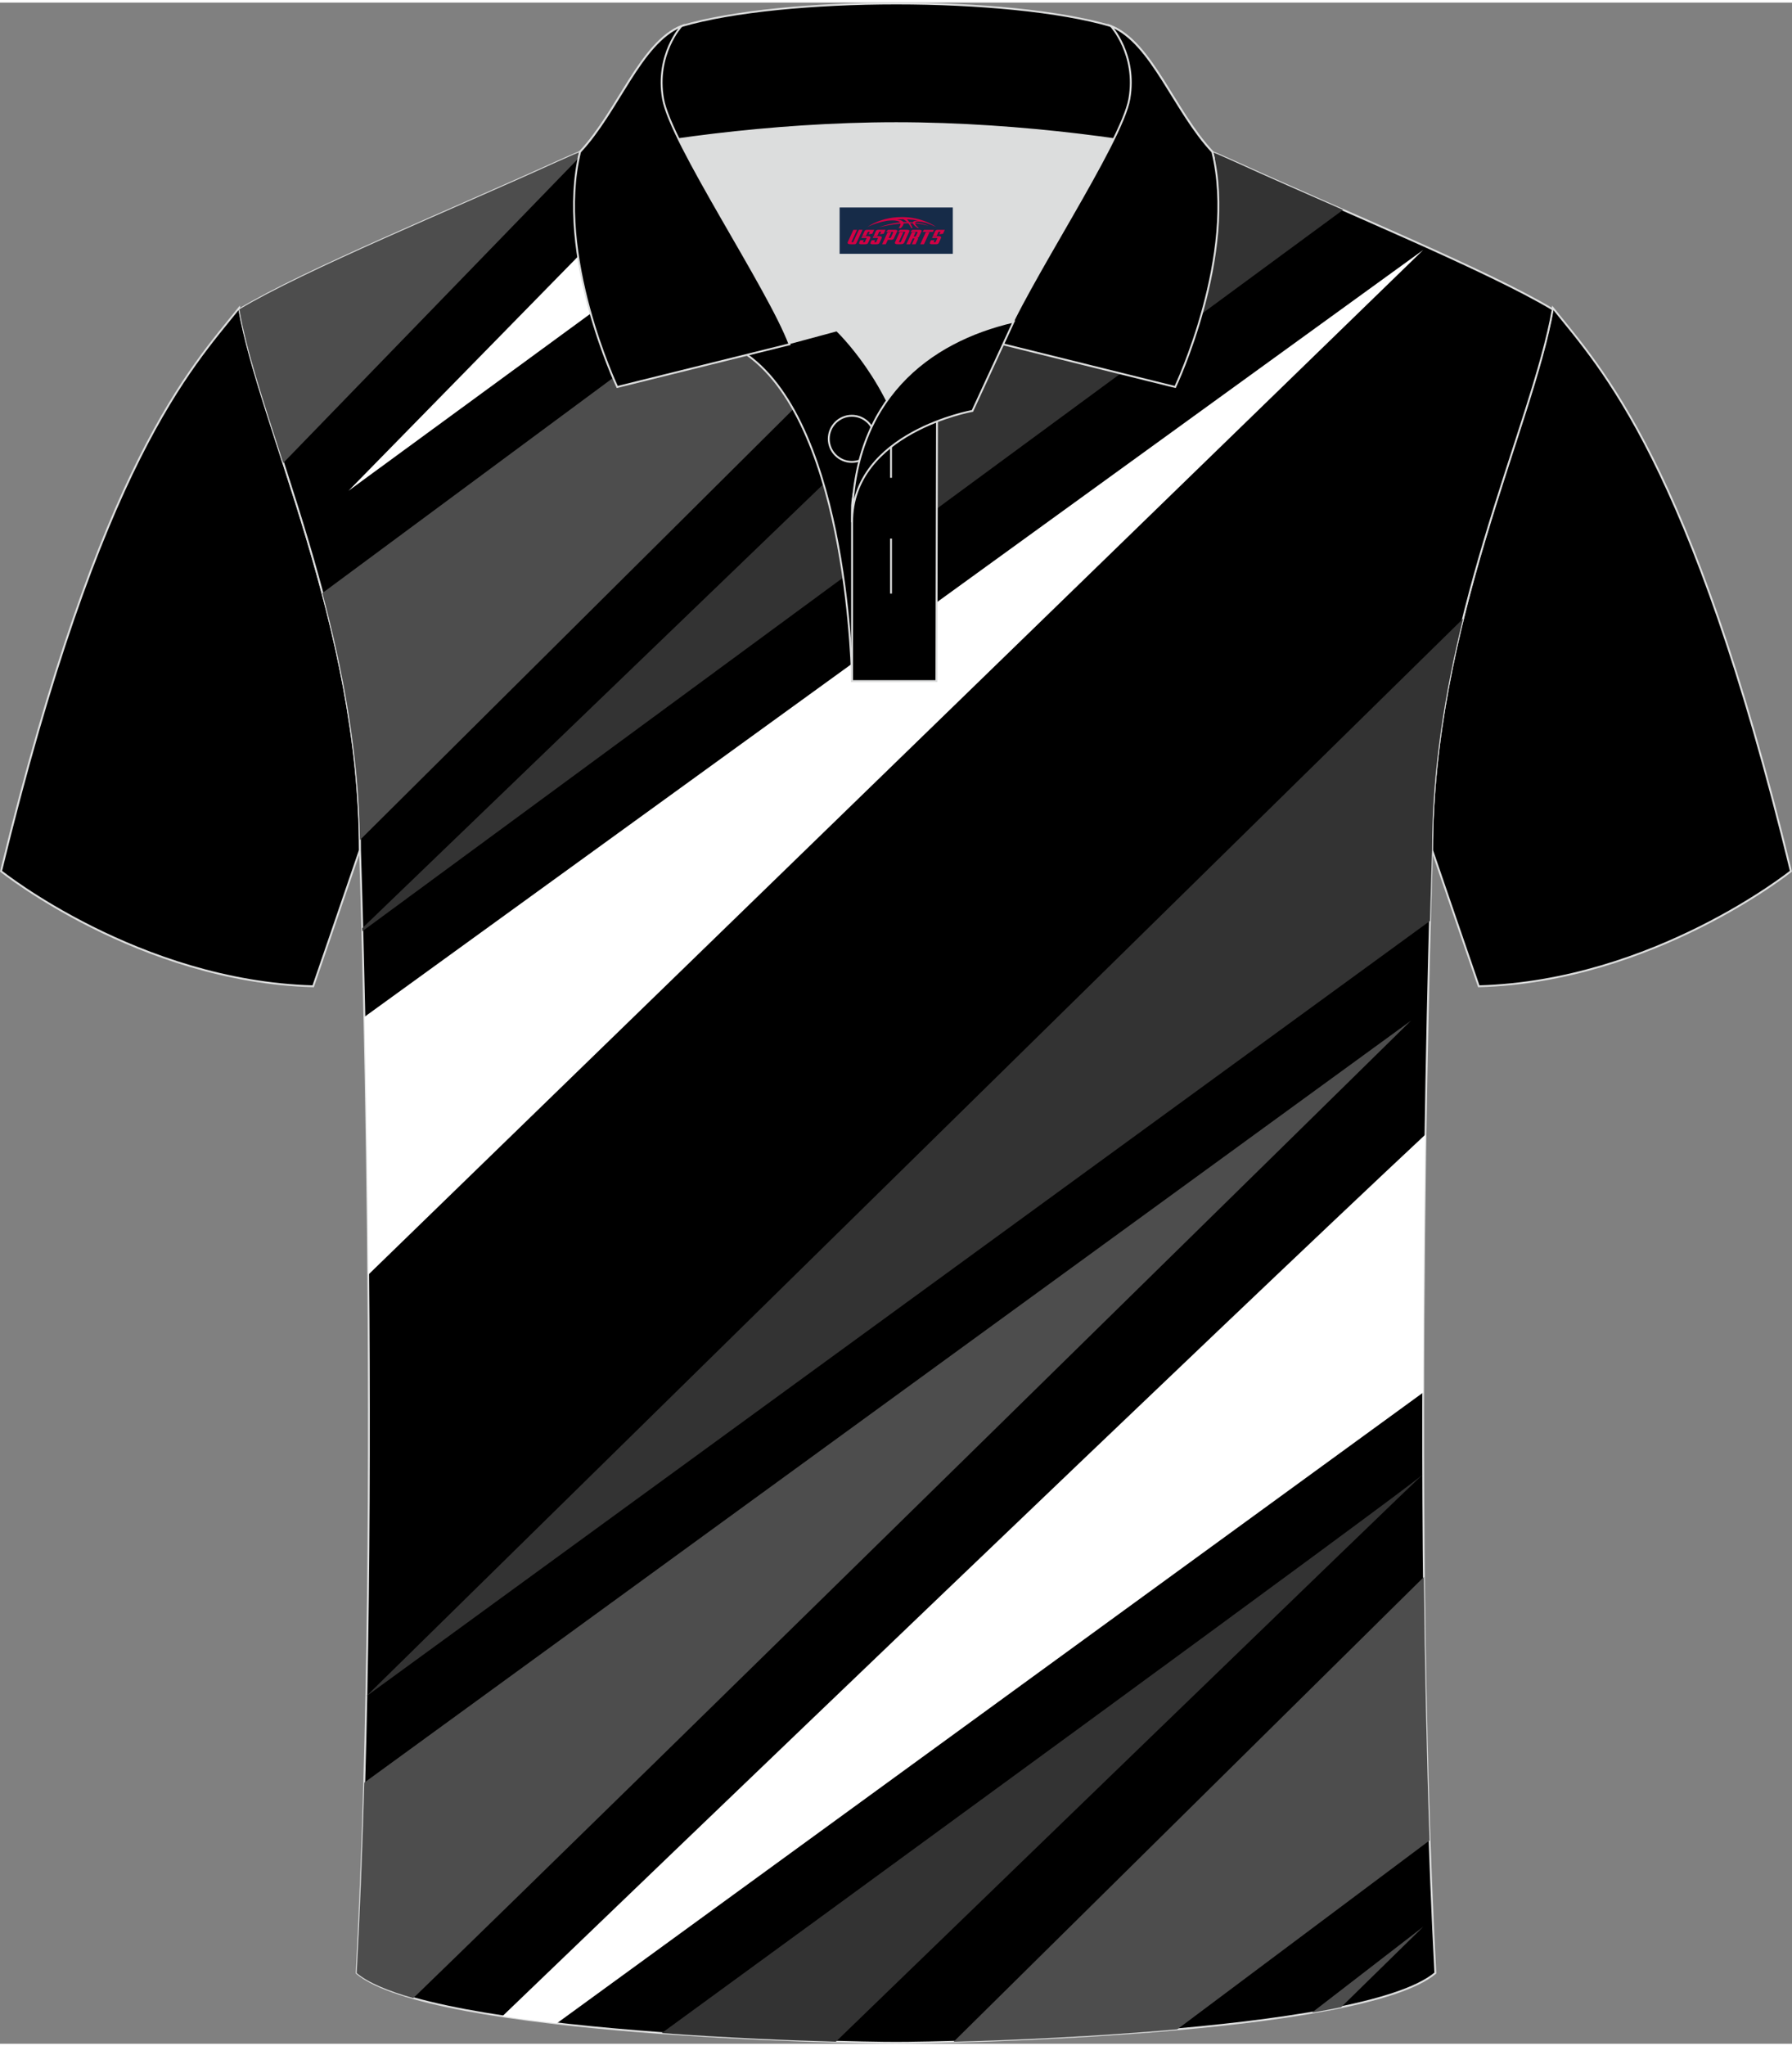
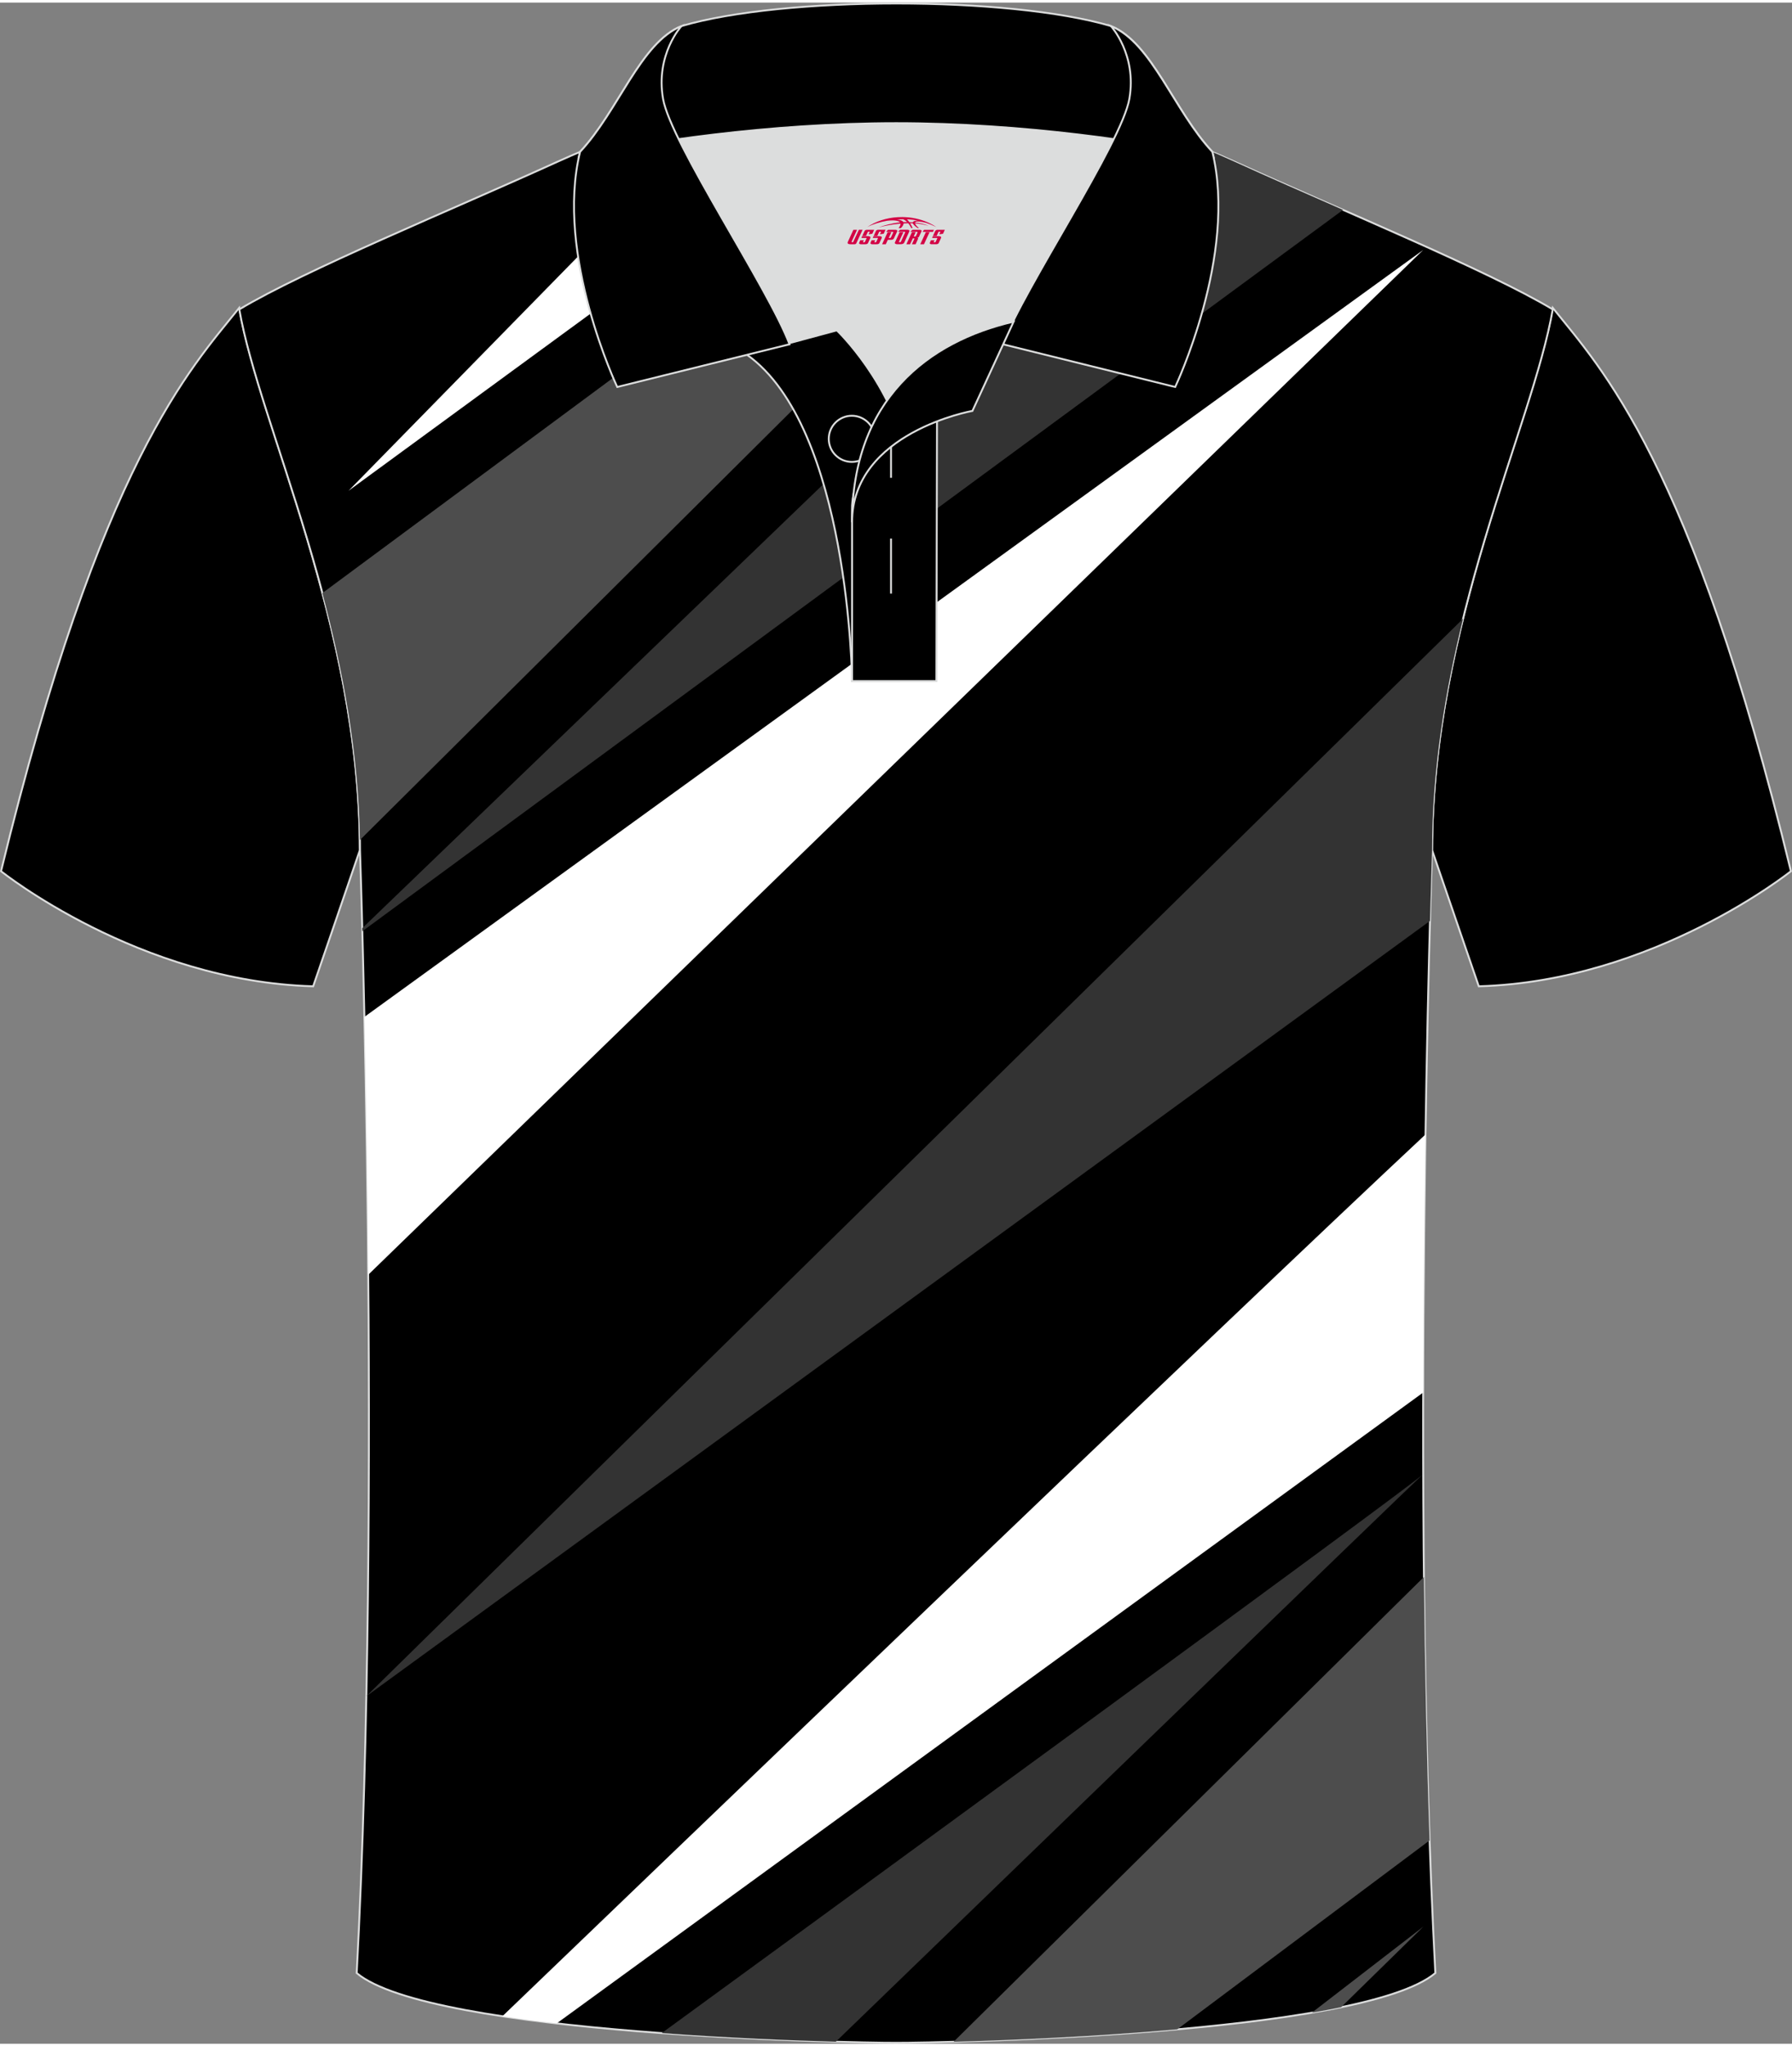
<svg xmlns="http://www.w3.org/2000/svg" version="1.1" id="图层_1" x="0px" y="0px" width="379.8px" height="433.5px" viewBox="0 0 379.95 432.57" enable-background="new 0 0 379.95 432.57" xml:space="preserve">
  <rect x="0" y="0" width="379.95" height="432.57" fill="#808080" stroke="none" />
  <path fill-rule="evenodd" clip-rule="evenodd" stroke="#DCDDDD" stroke-width="0.4" stroke-miterlimit="22.926" d="M50.72,64.69  C40.49,77.49,21.38,97.1,0.22,184.08c0,0,29.17,23.37,66.18,24.39c0,0,7.16-20.81,9.89-28.83C76.29,131.88,55,89.43,50.72,64.69z" />
  <path fill-rule="evenodd" clip-rule="evenodd" stroke="#DCDDDD" stroke-width="0.4" stroke-miterlimit="22.926" d="  M329.22,64.69c10.23,12.8,29.34,32.41,50.5,119.39c0,0-29.17,23.37-66.18,24.39c0,0-7.16-20.81-9.89-28.83  C303.65,131.88,324.94,89.43,329.22,64.69z" />
  <path fill-rule="evenodd" clip-rule="evenodd" stroke="#DCDDDD" stroke-width="0.4" stroke-miterlimit="22.926" d="  M189.98,432.37c9.72,0.03,98.75-1.66,114.35-14.78c-5.38-101.09-0.7-237.87-0.7-237.87c0-47.66,21.31-90.01,25.59-114.7  c-13.68-8.23-45.44-21.26-67.38-31.26c-30.14-13.67-34.27-7.75-71.45-7.75c-37.17,0-42.13-5.92-72.27,7.75  c-21.94,9.99-53.7,23.02-67.38,31.26c4.28,24.69,25.59,67.04,25.59,114.7c0,0,4.68,136.79-0.7,237.87  C91.23,430.7,180.25,432.4,189.98,432.37z" />
  <g>
-     <path fill-rule="evenodd" clip-rule="evenodd" fill="#4D4D4D" d="M87.63,422.9c43.76-42.3,211.55-207.16,211.55-207.16   L77.24,377.23c-0.39,13.8-0.91,27.37-1.61,40.36C78.05,419.62,82.25,421.38,87.63,422.9z" />
    <path fill-rule="evenodd" clip-rule="evenodd" fill="#333333" d="M303.19,194.62L77.68,358.92l0-0.02L310.2,130.58   c-3.77,15.29-6.57,31.86-6.57,49.13C303.63,179.71,303.44,185.14,303.19,194.62z" />
    <path fill-rule="evenodd" clip-rule="evenodd" fill="#FFFFFF" d="M78.08,269.6L301.76,52.42L77.26,214.96   C77.58,229.9,77.91,248.69,78.08,269.6z" />
    <path fill-rule="evenodd" clip-rule="evenodd" fill="#333333" d="M250.43,29.05L76.81,196.15l0.02,0.65L284.76,43.93   c-8.04-3.53-15.97-7-22.93-10.17C257.57,31.82,253.82,30.28,250.43,29.05z" />
    <path fill-rule="evenodd" clip-rule="evenodd" fill="#4D4D4D" d="M76.32,177.46c26.3-26.12,107.81-107.09,153.59-152.67   c-7.48-0.3-15.34,0.57-27.3,1L68.36,125.13C72.65,141.24,76.06,158.93,76.32,177.46z" />
    <path fill-rule="evenodd" clip-rule="evenodd" fill="#FFFFFF" d="M73.88,103.47l106.1-77.62c-12.76-0.38-21.11-1.32-28.98-1.08   L73.88,103.47z" />
-     <path fill-rule="evenodd" clip-rule="evenodd" fill="#4D4D4D" d="M60.06,97.55l64.6-66.62c-2.05,0.83-4.22,1.77-6.54,2.82   c-21.94,9.99-53.7,23.02-67.38,31.26C52.27,73.81,55.95,84.84,60.06,97.55z" />
    <path fill-rule="evenodd" clip-rule="evenodd" fill="#FFFFFF" d="M302.23,239.88c-41.6,38.86-166.43,158.72-195.71,186.86   c3.69,0.56,7.55,1.06,11.51,1.52l183.72-133.7C301.78,274.79,301.98,256.15,302.23,239.88z" />
    <path fill-rule="evenodd" clip-rule="evenodd" fill="#333333" d="M177.22,432.14c9.1-8.8,122.42-118.43,124.54-120.3v0.01   c-2.48,2.55-138.45,101.69-161.45,118.46C154.35,431.33,167.75,431.87,177.22,432.14z" />
    <path fill-rule="evenodd" clip-rule="evenodd" fill="#4D4D4D" d="M202.19,432.15l99.71-98.5c0.19,18.62,0.57,37.53,1.2,55.84   l-53.49,40.02C231.85,431.09,213.88,431.83,202.19,432.15z" />
    <path fill-rule="evenodd" clip-rule="evenodd" fill="#4D4D4D" d="M278.14,425.99l23.66-18.25l-17.44,17.08   C282.38,425.23,280.3,425.62,278.14,425.99z" />
  </g>
  <g>
    <path fill-rule="evenodd" clip-rule="evenodd" fill="#DCDDDD" d="M188.05,84.34c6.38-9.03,16.2-14.24,26.7-16.69   c5.19-10.54,15.93-27.57,21.42-38.79c-26.53-6.46-65.79-6.46-92.32,0c6.36,13.02,19.82,33.86,23.45,43.31l10.12-2.73   C177.43,69.46,183.37,75.08,188.05,84.34z" />
    <path fill-rule="evenodd" clip-rule="evenodd" stroke="#DCDDDD" stroke-width="0.4" stroke-miterlimit="22.926" d="   M158.34,74.6l19.09-5.14c0,0,11.63,11,15.16,27.59c3.52,16.59-1.84,46.75-1.84,46.75h-10.09   C180.66,143.79,180.13,90.03,158.34,74.6z" />
    <path fill-rule="evenodd" clip-rule="evenodd" stroke="#DCDDDD" stroke-width="0.4" stroke-miterlimit="22.926" d="   M180.66,106.59v37.2h17.88l0.14-60.22C189.92,86.45,181.15,97.88,180.66,106.59z" />
    <path fill-rule="evenodd" clip-rule="evenodd" stroke="#DCDDDD" stroke-width="0.4" stroke-miterlimit="22.926" d="   M122.71,32.81c13.26-3.23,40.54-7.26,67.31-7.26c26.76,0,54.04,4.03,67.31,7.26l-0.28-1.19c-8.16-8.7-12.81-23.12-21.49-26.65   c-10.84-3.19-28.18-4.78-45.53-4.78c-17.34,0-34.69,1.6-45.53,4.78c-8.69,3.54-13.35,17.95-21.49,26.65L122.71,32.81z" />
    <path fill-rule="evenodd" clip-rule="evenodd" stroke="#DCDDDD" stroke-width="0.4" stroke-miterlimit="22.926" d="   M144.48,4.98c0,0-5.53,6-3.9,15.39c1.62,9.4,22.37,40.16,26.82,52.04l-36.53,9.05c0,0-13.27-27.97-7.88-49.83   C131.14,22.92,135.8,8.51,144.48,4.98z" />
    <path fill-rule="evenodd" clip-rule="evenodd" stroke="#DCDDDD" stroke-width="0.4" stroke-miterlimit="22.926" d="   M235.55,4.98c0,0,5.53,6,3.91,15.39c-1.62,9.4-22.37,40.16-26.82,52.04l36.53,9.05c0,0,13.27-27.97,7.88-49.83   C248.9,22.92,244.23,8.51,235.55,4.98z" />
    <path fill-rule="evenodd" clip-rule="evenodd" stroke="#DCDDDD" stroke-width="0.4" stroke-miterlimit="22.926" d="   M180.61,97.34c2.7,0,4.89-2.19,4.89-4.89c0-2.7-2.2-4.89-4.89-4.89c-2.7,0-4.89,2.2-4.89,4.89   C175.72,95.15,177.92,97.34,180.61,97.34z" />
    <line fill-rule="evenodd" clip-rule="evenodd" fill="none" stroke="#DCDDDD" stroke-width="0.4" stroke-miterlimit="22.926" x1="188.92" y1="113.59" x2="188.92" y2="125.24" />
    <line fill-rule="evenodd" clip-rule="evenodd" fill="none" stroke="#DCDDDD" stroke-width="0.4" stroke-miterlimit="22.926" x1="188.92" y1="89.06" x2="188.92" y2="100.71" />
    <path fill-rule="evenodd" clip-rule="evenodd" stroke="#DCDDDD" stroke-width="0.4" stroke-miterlimit="22.926" d="   M214.91,67.62l-8.73,18.91c0,0-25.52,4.54-25.52,23.6C180.66,84.18,196.8,71.79,214.91,67.62z" />
  </g>
  <g id="tag_logo">
-     <rect y="43.42" fill="#162B48" width="24" height="9.818" x="178.02" />
    <g>
      <path fill="#D30044" d="M193.98,46.61l0.005-0.011c0.131-0.311,1.085-0.262,2.351,0.071c0.715,0.24,1.44,0.54,2.193,0.9    c-0.218-0.147-0.447-0.289-0.682-0.42l0.011,0.005l-0.011-0.005c-1.478-0.845-3.218-1.418-5.1-1.62    c-1.282-0.115-1.658-0.082-2.411-0.055c-2.449,0.142-4.68,0.905-6.458,2.095c1.26-0.638,2.722-1.075,4.195-1.336    c1.467-0.18,2.476-0.033,2.771,0.344c-1.691,0.175-3.469,0.633-4.555,1.075c1.156-0.338,2.967-0.665,4.647-0.813    c0.016,0.251-0.115,0.567-0.415,0.96h0.475c0.376-0.382,0.584-0.725,0.595-1.004c0.333-0.022,0.66-0.033,0.971-0.033    C192.81,47.05,193.02,47.4,193.22,47.79h0.262c-0.125-0.344-0.295-0.687-0.518-1.036c0.207,0,0.393,0.005,0.567,0.011    c0.104,0.267,0.496,0.66,1.058,1.025h0.245c-0.442-0.365-0.753-0.753-0.835-1.004c1.047,0.065,1.696,0.224,2.885,0.513    C195.8,46.87,195.06,46.7,193.98,46.61z M191.54,46.52c-0.164-0.295-0.655-0.485-1.402-0.551    c0.464-0.033,0.922-0.055,1.364-0.055c0.311,0.147,0.589,0.344,0.84,0.589C192.08,46.5,191.81,46.51,191.54,46.52z M193.52,46.57c-0.224-0.016-0.458-0.027-0.715-0.044c-0.147-0.202-0.311-0.398-0.502-0.6c0.082,0,0.164,0.005,0.24,0.011    c0.72,0.033,1.429,0.125,2.138,0.273C194.01,46.17,193.63,46.33,193.52,46.57z" />
      <path fill="#D30044" d="M180.94,48.15L179.77,50.7C179.59,51.07,179.86,51.21,180.34,51.21l0.873,0.005    c0.115,0,0.251-0.049,0.327-0.175l1.342-2.891H182.1L180.88,50.78H180.71c-0.147,0-0.185-0.033-0.147-0.125l1.156-2.504H180.94L180.94,48.15z M182.8,49.5h1.271c0.36,0,0.584,0.125,0.442,0.425L184.04,50.96C183.94,51.18,183.67,51.21,183.44,51.21H182.52c-0.267,0-0.442-0.136-0.349-0.333l0.235-0.513h0.742L182.97,50.74C182.95,50.79,182.99,50.8,183.05,50.8h0.18    c0.082,0,0.125-0.016,0.147-0.071l0.376-0.813c0.011-0.022,0.011-0.044-0.055-0.044H182.63L182.8,49.5L182.8,49.5z M183.62,49.43h-0.78l0.475-1.025c0.098-0.218,0.338-0.256,0.578-0.256H185.34L184.95,48.99L184.17,49.11l0.262-0.562H184.14c-0.082,0-0.12,0.016-0.147,0.071L183.62,49.43L183.62,49.43z M185.21,49.5L185.04,49.87h1.069c0.06,0,0.06,0.016,0.049,0.044    L185.78,50.73C185.76,50.78,185.72,50.8,185.64,50.8H185.46c-0.055,0-0.104-0.011-0.082-0.06l0.175-0.376H184.81L184.58,50.88C184.48,51.07,184.66,51.21,184.93,51.21h0.916c0.24,0,0.502-0.033,0.605-0.251l0.475-1.031c0.142-0.3-0.082-0.425-0.442-0.425H185.21L185.21,49.5z M186.02,49.43l0.371-0.818c0.022-0.055,0.06-0.071,0.147-0.071h0.295L186.57,49.1l0.791-0.115l0.387-0.845H186.3c-0.24,0-0.48,0.038-0.578,0.256L185.25,49.43L186.02,49.43L186.02,49.43z M188.42,49.89h0.278c0.087,0,0.153-0.022,0.202-0.115    l0.496-1.075c0.033-0.076-0.011-0.12-0.125-0.12H187.87l0.431-0.431h1.522c0.355,0,0.485,0.153,0.393,0.355l-0.676,1.445    c-0.06,0.125-0.175,0.333-0.644,0.327l-0.649-0.005L187.81,51.21H187.03l1.178-2.558h0.785L188.42,49.89L188.42,49.89z     M191.01,50.7c-0.022,0.049-0.06,0.076-0.142,0.076h-0.191c-0.082,0-0.109-0.027-0.082-0.076l0.944-2.051h-0.785l-0.987,2.138    c-0.125,0.273,0.115,0.415,0.453,0.415h0.72c0.327,0,0.649-0.071,0.769-0.322l1.085-2.384c0.093-0.202-0.06-0.355-0.415-0.355    h-1.533l-0.431,0.431h1.38c0.115,0,0.164,0.033,0.131,0.104L191.01,50.7L191.01,50.7z M193.73,49.57h0.278    c0.087,0,0.158-0.022,0.202-0.115l0.344-0.753c0.033-0.076-0.011-0.12-0.125-0.12h-1.402l0.425-0.431h1.527    c0.355,0,0.485,0.153,0.393,0.355l-0.529,1.124c-0.044,0.093-0.147,0.18-0.393,0.18c0.224,0.011,0.256,0.158,0.175,0.327    l-0.496,1.075h-0.785l0.54-1.167c0.022-0.055-0.005-0.087-0.104-0.087h-0.235L192.96,51.21h-0.785l1.178-2.558h0.785L193.73,49.57L193.73,49.57z M196.3,48.66L195.12,51.21h0.785l1.184-2.558H196.3L196.3,48.66z M197.81,48.59l0.202-0.431h-2.1l-0.295,0.431    H197.81L197.81,48.59z M197.79,49.5h1.271c0.36,0,0.584,0.125,0.442,0.425l-0.475,1.031c-0.104,0.218-0.371,0.251-0.605,0.251    h-0.916c-0.267,0-0.442-0.136-0.349-0.333l0.235-0.513h0.742L197.96,50.74c-0.022,0.049,0.022,0.06,0.082,0.06h0.18    c0.082,0,0.125-0.016,0.147-0.071l0.376-0.813c0.011-0.022,0.011-0.044-0.049-0.044h-1.069L197.79,49.5L197.79,49.5z     M198.6,49.43H197.82l0.475-1.025c0.098-0.218,0.338-0.256,0.578-0.256h1.451l-0.387,0.845l-0.791,0.115l0.262-0.562h-0.295    c-0.082,0-0.12,0.016-0.147,0.071L198.6,49.43z" />
    </g>
  </g>
</svg>